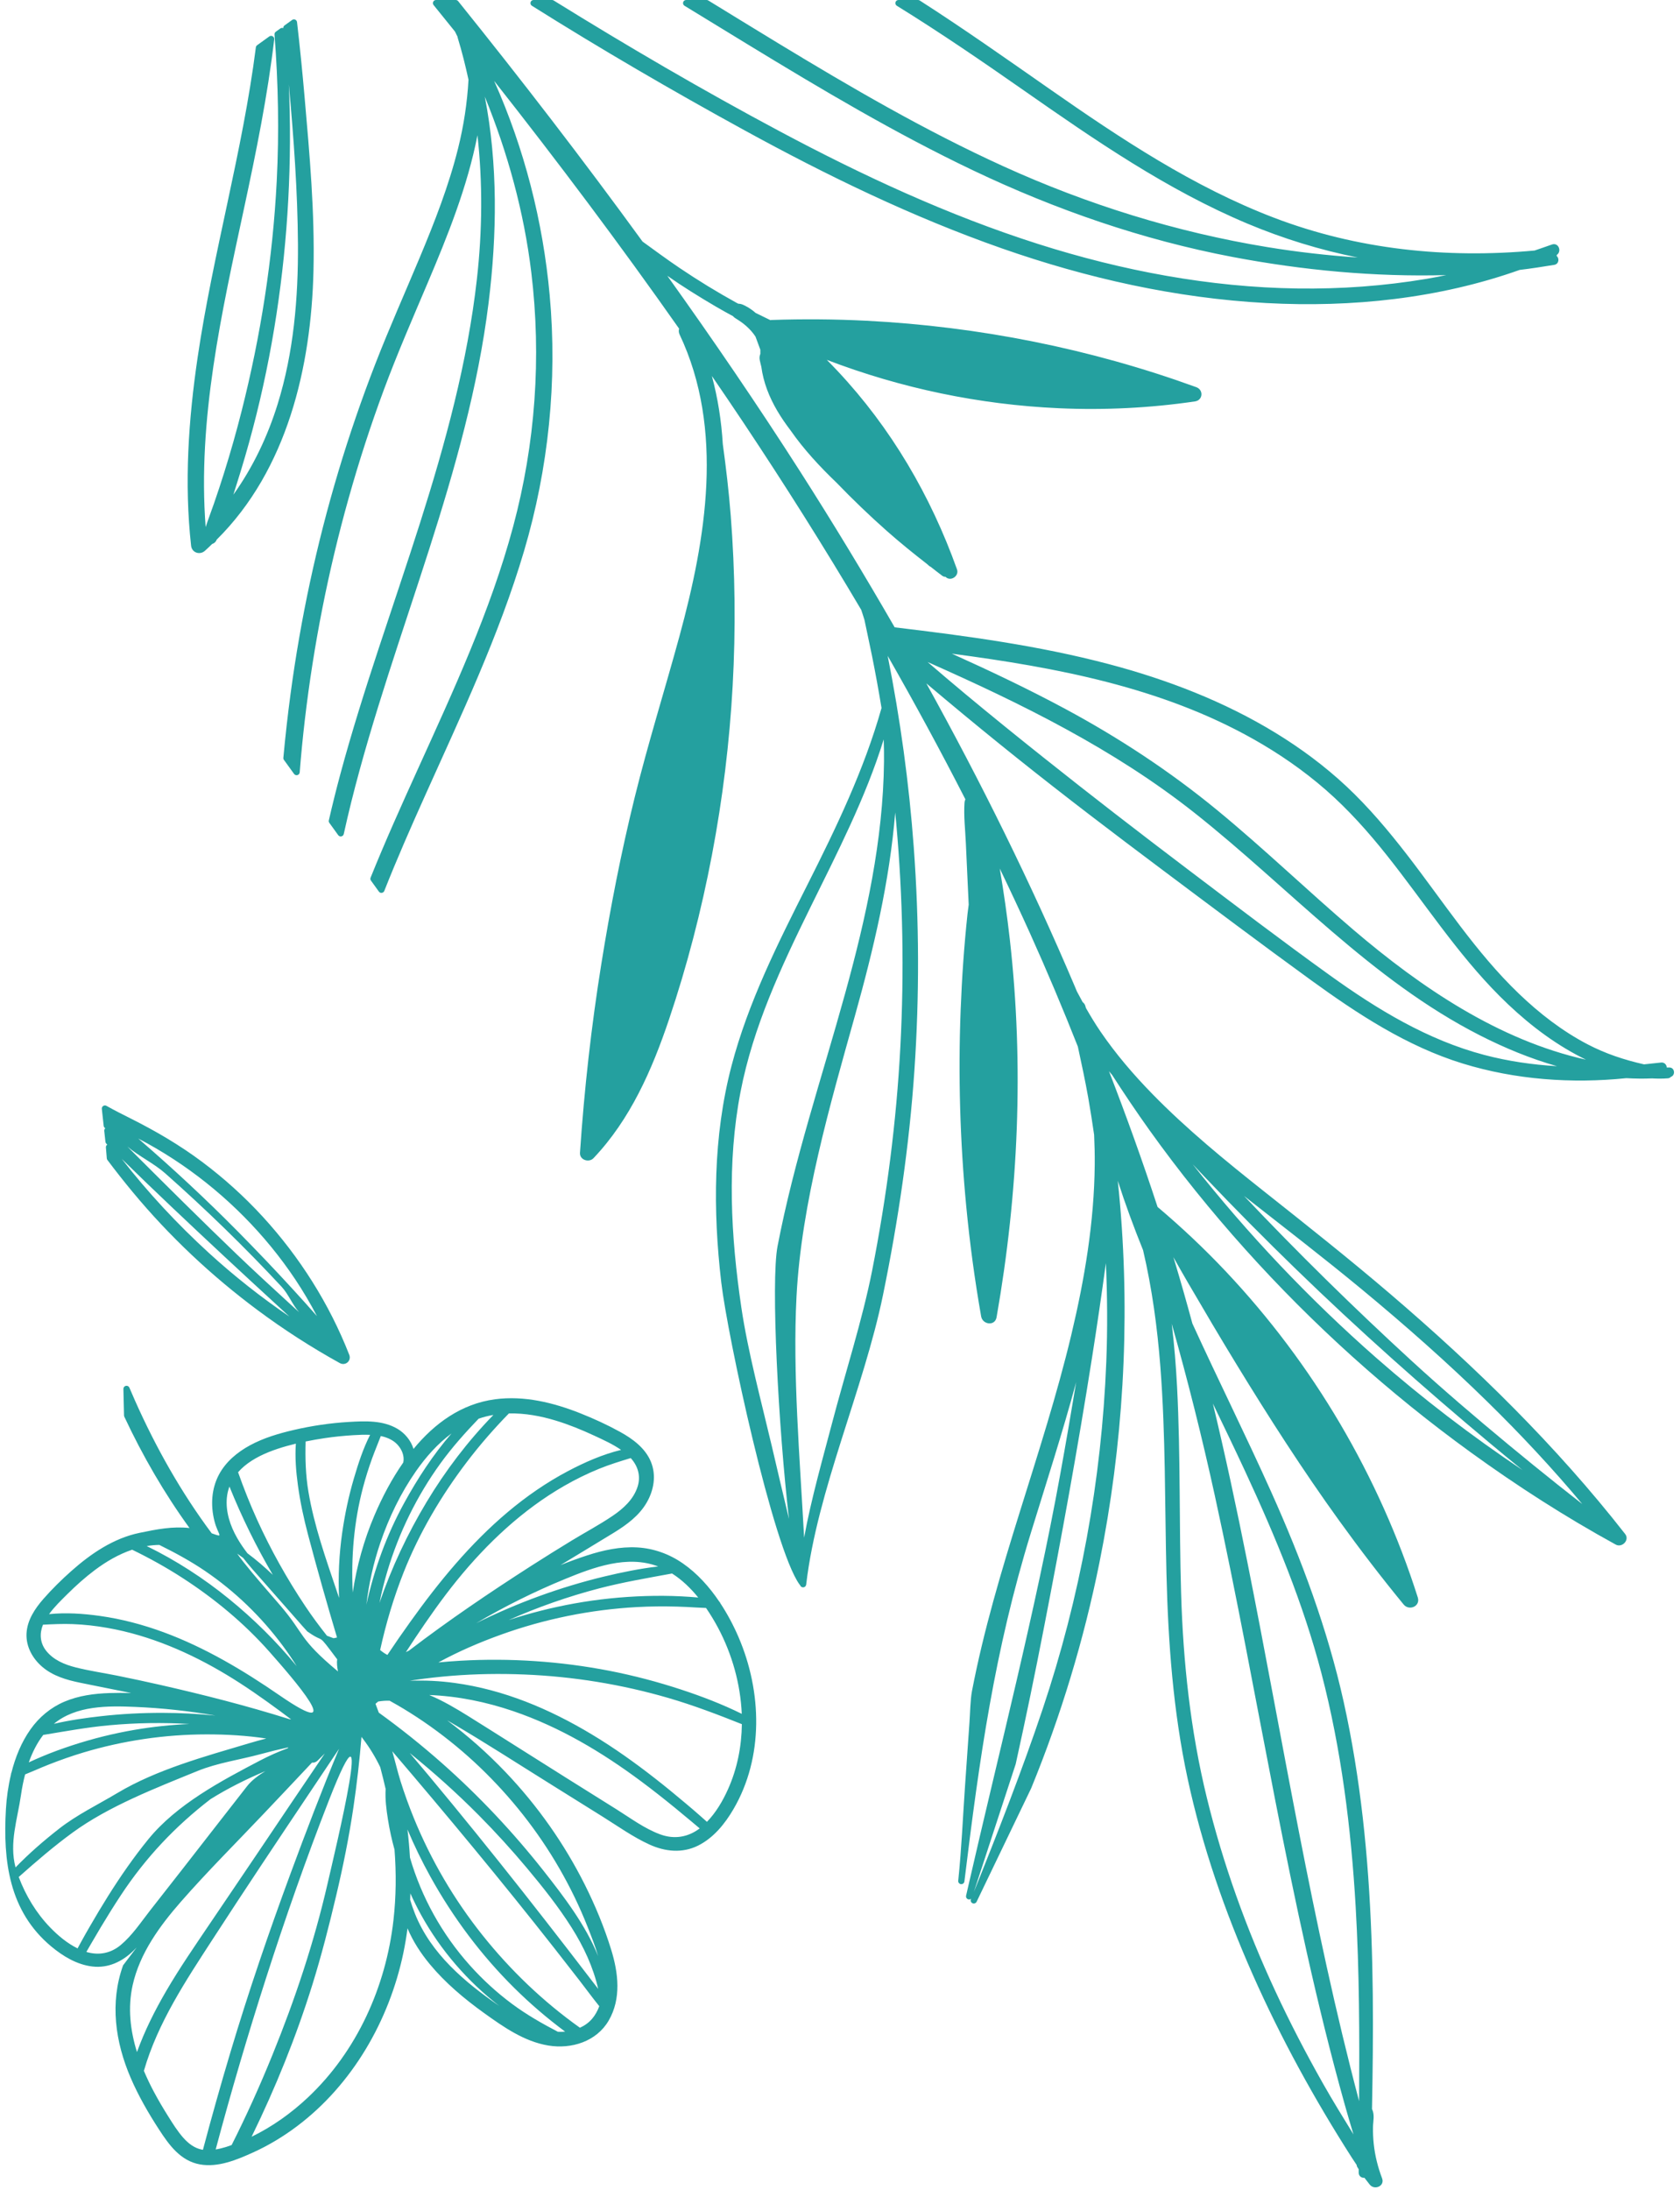
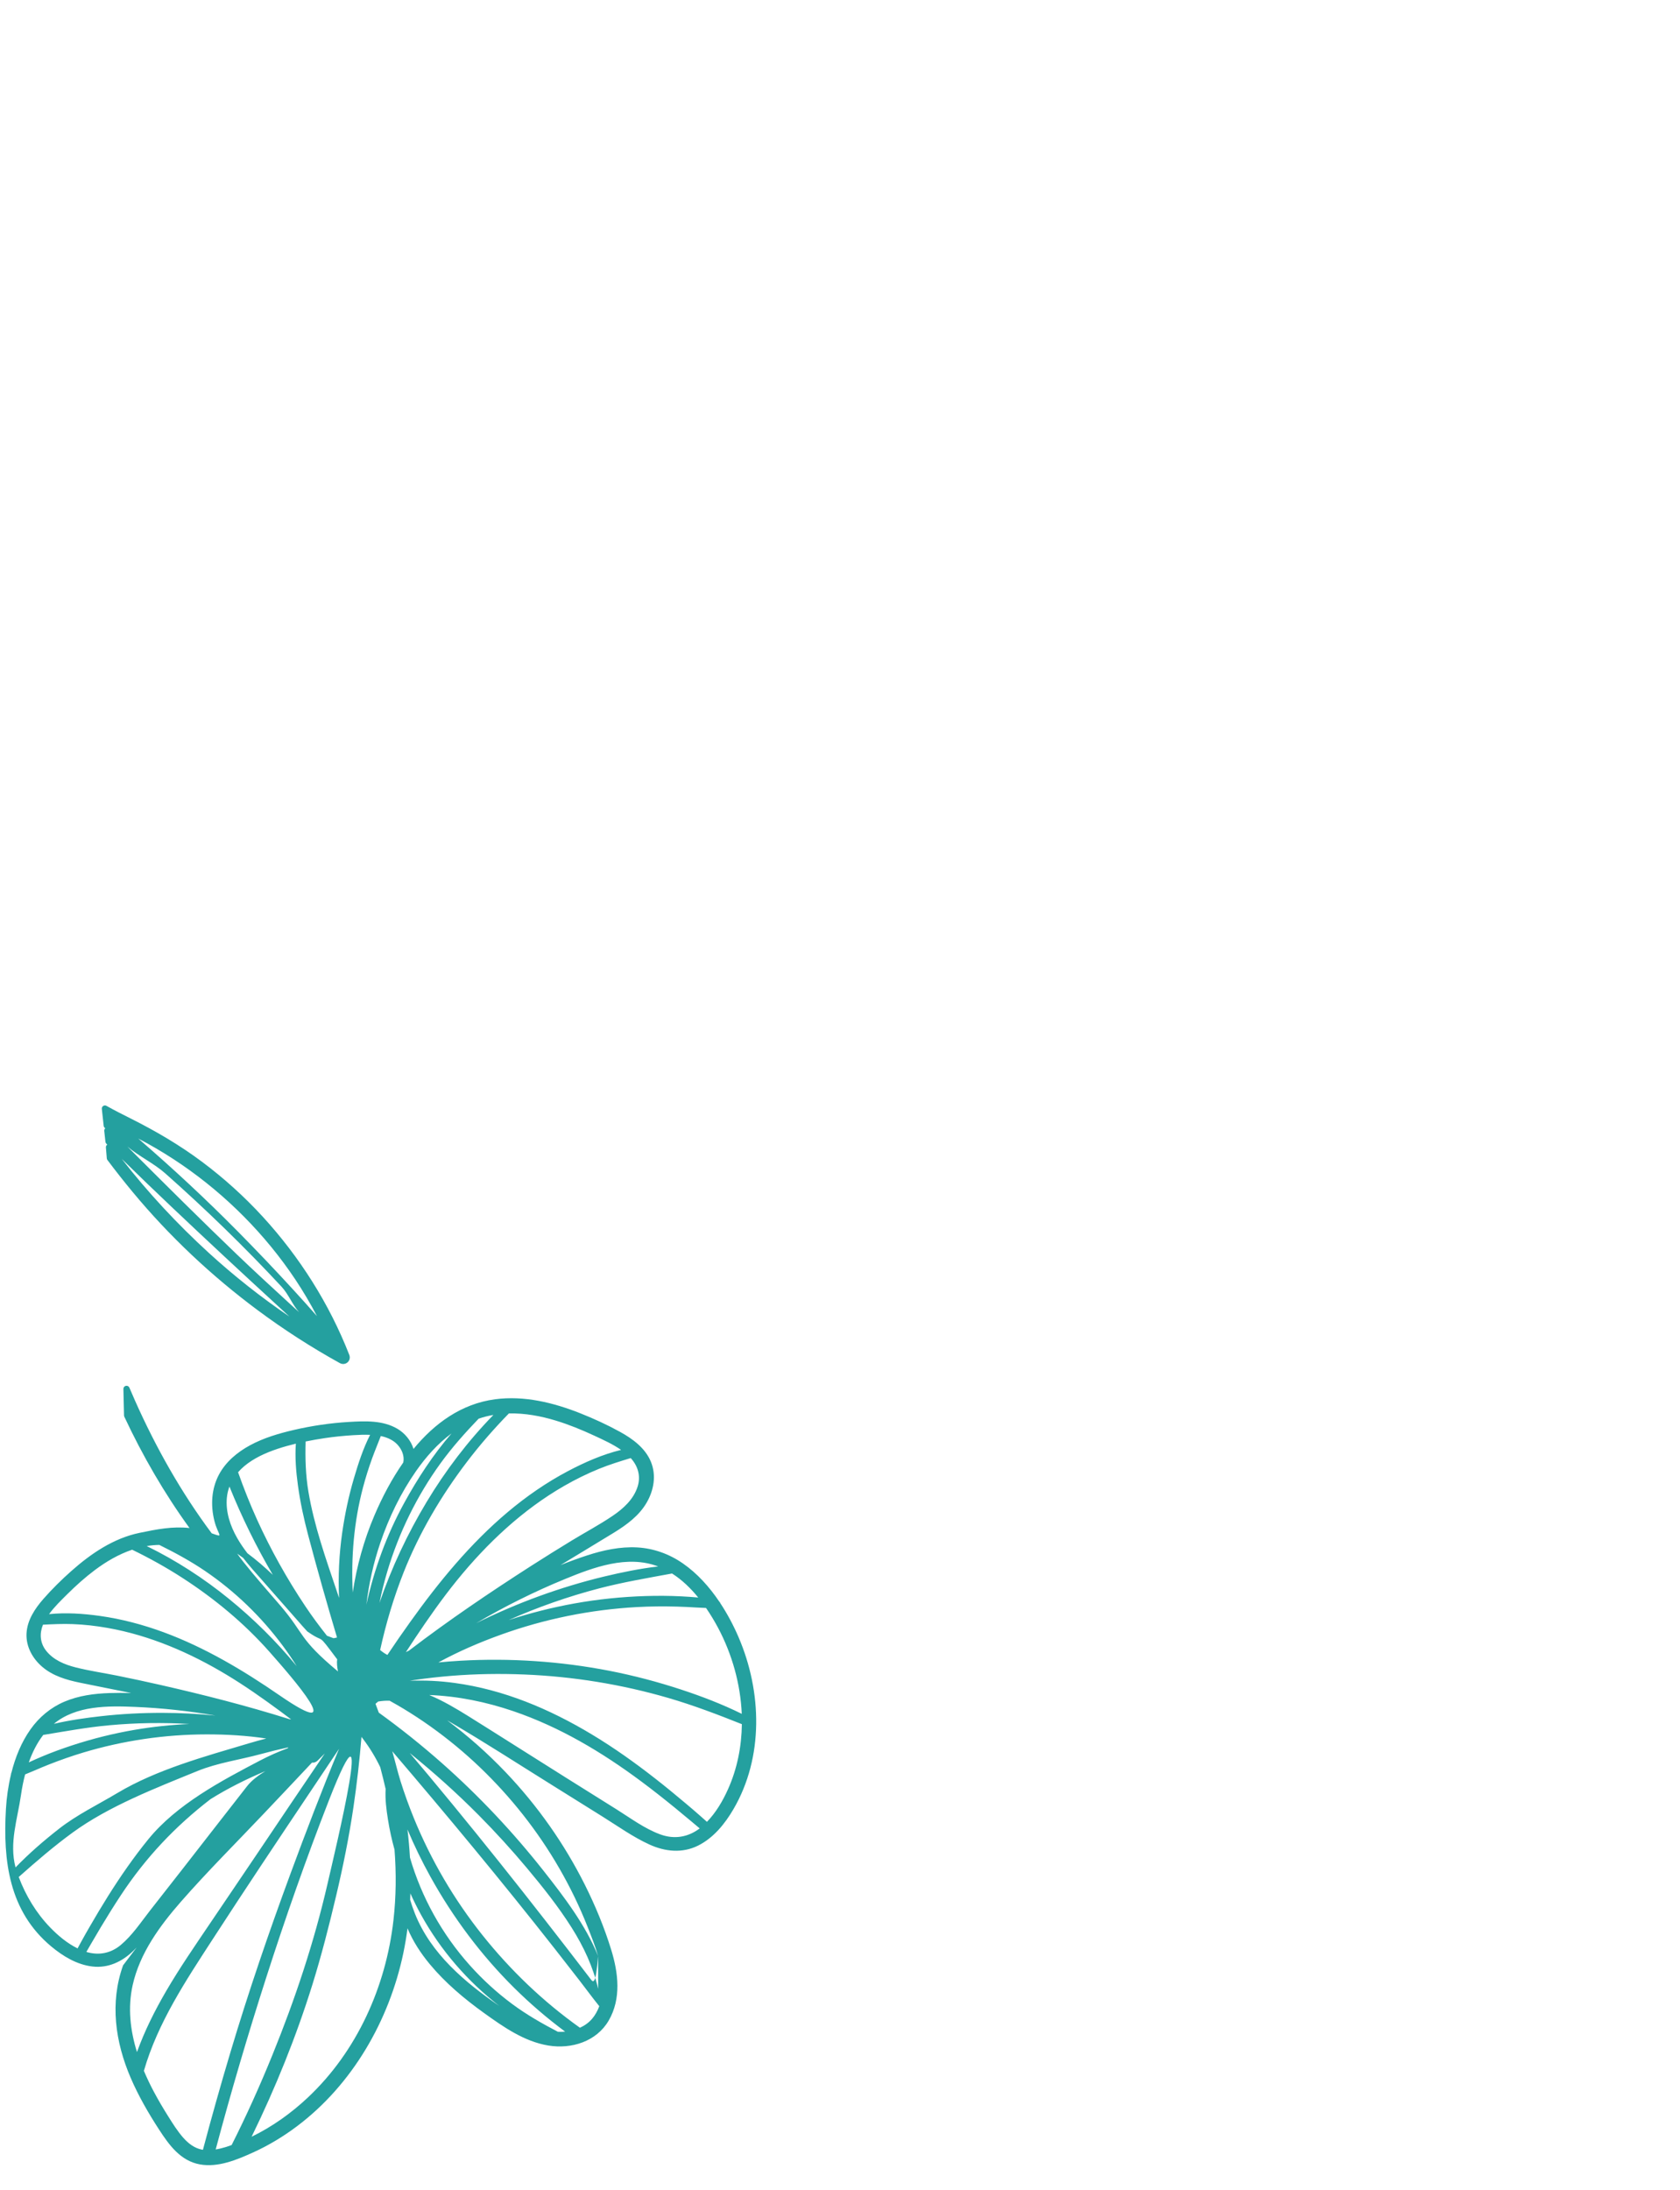
<svg xmlns="http://www.w3.org/2000/svg" width="218" height="284" viewBox="0 0 218 284" fill="none">
-   <path fill-rule="evenodd" clip-rule="evenodd" d="M124.355 243.775C124.355 243.779 124.353 243.782 124.353 243.786C124.349 243.824 124.344 243.863 124.34 243.9C124.317 244.116 124.468 244.312 124.683 244.345C124.898 244.376 125.1 244.232 125.14 244.018C125.149 243.969 125.154 243.918 125.159 243.868C125.159 243.865 125.159 243.864 125.159 243.862C127.091 228.052 129.053 214.091 133.773 198.773C135.773 192.282 137.872 185.802 139.647 179.239C138.986 183.239 138.298 187.235 137.573 191.223C134.359 208.931 129.693 226.918 125.668 244.505L125.363 245.837C125.314 246.047 125.439 246.259 125.649 246.317C125.779 246.353 125.913 246.321 126.012 246.242C126.003 246.262 125.995 246.282 125.987 246.302C125.905 246.505 125.999 246.735 126.199 246.823C126.399 246.912 126.632 246.825 126.727 246.629L133.804 231.919C137.675 222.474 140.646 212.661 142.663 202.655C145.729 187.447 146.664 171.772 145.35 156.311C145.26 155.247 145.157 154.183 145.043 153.121C146.024 156.18 147.135 159.18 148.328 162.13C149.491 167.088 150.174 172.137 150.569 177.211C151.265 186.161 151.139 195.145 151.362 204.112C151.585 213.032 152.23 221.943 154.113 230.682C155.998 239.439 158.953 247.944 162.58 256.126C166.224 264.348 170.569 272.249 175.418 279.821C175.621 280.137 175.83 280.447 176.039 280.759C176.047 280.857 176.076 280.953 176.128 281.044C176.183 281.138 176.245 281.227 176.306 281.316C176.305 281.466 176.303 281.614 176.306 281.764C176.315 282.22 176.68 282.471 177.052 282.428C177.273 282.726 177.504 283.02 177.737 283.31C178.354 284.082 179.728 283.506 179.34 282.491C178.797 281.064 178.424 279.576 178.261 278.055C178.181 277.312 178.149 276.565 178.163 275.817C178.176 275.07 178.408 274.278 178.033 273.501C178.08 271.098 178.115 268.695 178.137 266.292C178.184 261.18 178.145 256.066 177.952 250.958C177.569 240.793 176.562 230.629 174.354 220.689C172.263 211.28 168.891 202.25 164.949 193.473C161.649 186.126 158.06 178.933 154.725 171.639C153.977 168.887 153.207 166.157 152.382 163.428C152.343 163.298 152.302 163.168 152.263 163.037C152.896 164.165 153.535 165.289 154.191 166.413C156.239 169.92 158.302 173.419 160.42 176.885C164.651 183.81 169.037 190.646 173.79 197.227C176.463 200.926 179.239 204.551 182.137 208.078C182.85 208.944 184.34 208.318 183.975 207.166C181.477 199.298 178.065 191.712 173.876 184.6C169.701 177.509 164.724 170.892 159.079 164.903C156.287 161.941 153.317 159.149 150.208 156.523C148.267 150.599 146.157 144.733 143.904 138.923C144.04 139.087 144.178 139.25 144.315 139.412C145.882 141.841 147.487 144.229 149.168 146.58C153.006 151.945 157.156 157.083 161.562 161.99C170.365 171.797 180.213 180.655 190.889 188.379C196.898 192.728 203.154 196.743 209.66 200.309C210.485 200.761 211.496 199.72 210.883 198.938C201.92 187.477 191.489 177.284 180.445 167.844C175.069 163.249 169.523 158.86 163.979 154.469C158.975 150.503 154.01 146.453 149.542 141.881C147.087 139.369 144.792 136.691 142.808 133.789C142.118 132.779 141.498 131.746 140.91 130.721C140.879 130.625 140.865 130.546 140.833 130.443C140.768 130.239 140.651 130.077 140.485 129.956C140.226 129.488 139.974 129.025 139.735 128.564C139.65 128.359 139.569 128.16 139.483 127.957C133.776 114.51 127.282 101.403 120.204 88.626C121.052 89.342 121.902 90.054 122.753 90.765C125.778 93.296 128.833 95.793 131.914 98.257C138.181 103.27 144.574 108.122 150.999 112.931C157.326 117.668 163.646 122.414 170.043 127.057C176.142 131.482 182.537 135.686 189.802 137.923C196.631 140.025 203.969 140.552 211.032 139.822C212.158 139.886 213.26 139.901 214.368 139.853C215.062 139.891 215.748 139.899 216.442 139.84C216.594 139.826 216.724 139.757 216.82 139.652C217.44 139.434 217.327 138.406 216.579 138.435C216.484 138.44 216.386 138.442 216.29 138.444C216.256 138.086 215.986 137.746 215.543 137.796C214.776 137.881 214.039 137.957 213.334 138.031C210.773 137.453 208.331 136.648 205.997 135.427C202.714 133.711 199.761 131.421 197.092 128.863C191.504 123.511 187.299 116.943 182.586 110.856C180.16 107.724 177.6 104.677 174.701 101.967C171.893 99.343 168.79 97.042 165.512 95.04C158.823 90.955 151.428 88.119 143.867 86.123C134.769 83.72 125.422 82.47 116.095 81.355C112.141 74.502 108.042 67.732 103.778 61.069C98.28 52.48 92.526 44.058 86.592 35.766C88.647 37.204 90.785 38.526 92.948 39.793C93.667 40.213 94.397 40.612 95.127 41.01C95.151 41.04 95.177 41.068 95.209 41.1C95.365 41.248 95.533 41.33 95.707 41.446C95.957 41.609 96.205 41.776 96.441 41.958C96.945 42.348 97.405 42.799 97.791 43.307C97.891 43.437 97.967 43.558 98.035 43.655C98.245 44.23 98.449 44.785 98.663 45.355C98.658 45.533 98.66 45.713 98.664 45.891C98.555 46.149 98.535 46.424 98.587 46.703C98.644 47.001 98.724 47.283 98.79 47.56C98.926 48.568 99.177 49.553 99.531 50.505C100.245 52.44 101.341 54.186 102.582 55.813C104.309 58.292 106.381 60.517 108.552 62.599C110.653 64.776 112.832 66.872 115.098 68.875C116.779 70.36 118.52 71.769 120.284 73.137C120.376 73.217 120.461 73.296 120.553 73.376C120.615 73.43 120.685 73.473 120.761 73.505C121.266 73.894 121.76 74.296 122.274 74.674C122.401 74.767 122.544 74.807 122.689 74.803C123.333 75.478 124.494 74.707 124.183 73.841C120.773 64.302 115.637 55.509 108.686 48.113C108.226 47.625 107.76 47.143 107.288 46.668C116.916 50.356 127.106 52.479 137.408 52.943C143.302 53.207 149.223 52.914 155.062 52.058C156.097 51.905 156.199 50.563 155.234 50.212C141.494 45.215 127.007 42.34 112.409 41.595C108.315 41.388 104.211 41.359 100.113 41.497C100.059 41.5 100.009 41.505 99.961 41.516C99.297 41.196 98.653 40.882 98.032 40.571C97.949 40.501 97.895 40.439 97.813 40.379C97.475 40.117 97.124 39.874 96.741 39.681C96.527 39.574 96.33 39.467 96.093 39.418C95.997 39.398 95.898 39.389 95.8 39.388C95.719 39.346 95.637 39.304 95.557 39.26C93.029 37.866 90.564 36.357 88.172 34.742C86.519 33.626 84.942 32.458 83.376 31.326C75.663 20.724 67.674 10.363 59.451 0.151C59.372 0.053 59.263 0 59.136 0H56.581C56.421 0 56.284 0.086 56.215 0.231C56.146 0.375 56.165 0.536 56.266 0.66C57.203 1.817 58.128 2.961 59.039 4.092C59.159 4.32 59.259 4.541 59.372 4.768C59.373 4.808 59.38 4.85 59.394 4.904C59.952 6.719 60.401 8.537 60.793 10.34C60.625 13.348 60.173 16.299 59.446 19.224C58.229 24.112 56.384 28.814 54.442 33.452C52.522 38.042 50.492 42.584 48.691 47.222C46.912 51.804 45.313 56.455 43.903 61.163C41.08 70.587 39.011 80.235 37.703 89.985C37.334 92.74 37.023 95.504 36.769 98.273C36.759 98.374 36.784 98.464 36.844 98.547L38.159 100.367C38.261 100.507 38.43 100.566 38.596 100.519C38.764 100.472 38.877 100.333 38.891 100.16C39.067 97.902 39.287 95.645 39.552 93.394C40.692 83.665 42.593 74.026 45.244 64.596C46.582 59.834 48.108 55.123 49.832 50.488C51.555 45.855 53.529 41.323 55.459 36.775C58.09 30.58 60.667 24.178 61.956 17.534C62.646 23.718 62.58 29.988 61.886 36.166C60.675 46.958 57.791 57.488 54.507 67.812C51.054 78.667 47.135 89.38 44.166 100.386C43.629 102.376 43.131 104.376 42.671 106.387C42.644 106.504 42.665 106.616 42.737 106.713L43.885 108.305C43.98 108.439 44.135 108.498 44.295 108.466C44.455 108.432 44.573 108.316 44.608 108.157C44.916 106.766 45.239 105.377 45.584 103.996C48.355 92.903 52.201 82.125 55.685 71.246C59.029 60.8 62.044 50.202 63.397 39.291C64.499 30.389 64.615 21.315 62.909 12.534C65.888 19.838 67.989 27.47 68.94 35.317C70.278 46.35 69.469 57.546 66.589 68.279C63.645 79.251 58.823 89.59 54.147 99.903C52.058 104.508 49.981 109.123 48.09 113.815C48.036 113.947 48.054 114.086 48.138 114.202L49.163 115.624C49.251 115.748 49.39 115.809 49.541 115.79C49.692 115.771 49.812 115.678 49.867 115.536C51.514 111.373 53.317 107.274 55.152 103.191C59.825 92.782 64.754 82.43 68.002 71.46C71.177 60.739 72.343 49.431 71.329 38.291C70.458 28.71 68.04 19.274 64.12 10.49C72.397 20.99 80.433 31.682 88.122 42.622C88.051 42.87 88.07 43.133 88.186 43.379C94.015 55.683 91.611 69.886 88.172 82.492C86.268 89.466 84.099 96.365 82.365 103.383C80.6 110.526 79.192 117.752 78.028 125.014C76.726 133.129 75.811 141.304 75.259 149.503C75.197 150.427 76.42 150.823 77.014 150.197C81.793 145.172 84.605 138.74 86.796 132.255C89.158 125.264 91.008 118.099 92.39 110.849C95.147 96.381 95.973 81.547 94.821 66.864C94.576 63.754 94.215 60.663 93.791 57.588C93.61 54.597 93.151 51.637 92.373 48.759C93.774 50.799 95.163 52.846 96.535 54.905C101.829 62.848 106.914 70.907 111.755 79.088C111.91 79.532 112.03 79.954 112.17 80.377C112.276 80.908 112.383 81.409 112.516 82.012C112.732 83.034 112.949 84.039 113.155 85.064C113.607 87.307 114.015 89.559 114.389 91.816C112.133 99.812 108.517 107.315 104.788 114.709C100.96 122.3 97.09 129.961 94.924 138.225C92.528 147.367 92.504 156.983 93.594 166.32C94.406 173.273 100.31 200.723 103.743 205.48C103.764 205.512 103.791 205.539 103.819 205.562C103.821 205.566 103.822 205.57 103.823 205.576C103.883 205.759 104.057 205.872 104.248 205.855C104.44 205.836 104.588 205.69 104.611 205.499C106.052 193.204 112.057 180.221 114.586 167.91C116.554 158.322 117.985 148.624 118.652 138.855C119.312 129.203 119.282 119.504 118.57 109.855C117.956 101.528 116.816 93.241 115.186 85.051C118.688 91.176 122.056 97.379 125.271 103.661C125.206 103.798 125.168 103.943 125.157 104.1C125.038 105.844 125.252 107.587 125.33 109.328C125.406 111.009 125.487 112.69 125.562 114.371C125.608 115.372 125.657 116.357 125.701 117.326C125.651 117.732 125.589 118.119 125.546 118.526C125.101 122.669 124.816 126.829 124.655 130.992C124.329 139.472 124.572 147.974 125.38 156.421C125.839 161.212 126.481 165.985 127.316 170.724C127.504 171.789 129.109 172.016 129.317 170.828C132.158 154.686 132.881 138.147 131.038 121.846C130.69 118.765 130.249 115.694 129.731 112.637C131.073 115.423 132.386 118.225 133.66 121.045C135.853 125.901 137.915 130.799 139.863 135.724C140.345 137.947 140.82 140.155 141.218 142.395C141.501 143.994 141.744 145.589 141.976 147.174C142.035 148.465 142.066 149.747 142.054 151.039C141.983 158.493 140.743 165.868 139.016 173.102C135.3 188.671 129.148 203.572 126.123 219.319C125.909 220.442 125.882 222.24 125.797 223.411C125.6 226.154 125.412 228.898 125.222 231.642C124.946 235.638 124.766 239.8 124.355 243.775ZM126.372 245.351L131.799 228.771C133.088 222.948 134.295 217.107 135.432 211.251C137.71 199.544 139.856 187.81 141.71 176.028C142.351 171.96 142.946 167.887 143.503 163.807C143.693 168.076 143.723 172.351 143.554 176.62C142.95 191.929 140.159 207.154 135.285 221.679C132.69 229.415 129.454 237.707 126.372 245.351ZM102.381 196.987C101.621 193.847 100.894 190.696 100.161 187.581C98.817 181.867 97.047 175.314 96.196 169.548C94.83 160.308 94.313 150.818 96.094 141.595C97.72 133.17 101.38 125.353 105.143 117.703C108.645 110.585 112.322 103.485 114.671 95.884C114.705 96.85 114.721 97.815 114.71 98.781C114.598 108.978 112.385 118.986 109.684 128.773C106.669 139.697 103.038 150.47 100.896 161.618C100.009 166.233 101.012 185.218 102.381 196.987ZM187.667 35.677C186.815 35.856 185.959 36.019 185.1 36.164C179.582 37.092 173.973 37.491 168.378 37.413C156.935 37.254 145.585 35.103 134.697 31.636C123.035 27.922 111.895 22.747 101.112 16.994C91.166 11.689 81.426 5.997 71.845 0.061C71.777 0.019 71.71 0 71.632 0H69.236C69.052 0 68.897 0.118 68.847 0.293C68.796 0.468 68.864 0.65 69.02 0.748C78.022 6.4 87.214 11.751 96.537 16.859C107.307 22.761 118.398 28.146 130.003 32.211C141.066 36.085 152.599 38.672 164.323 39.302C175.432 39.898 186.721 38.722 197.199 35.003C198.706 34.827 200.182 34.59 201.678 34.349C202.294 34.251 202.374 33.501 201.996 33.202C202.007 33.155 202.013 33.107 202.015 33.058C202.694 32.591 202.238 31.4 201.366 31.715C200.603 31.992 199.854 32.238 199.131 32.49C187.662 33.546 176.125 32.361 165.325 28.239C154.828 24.23 145.401 17.96 136.234 11.565C130.647 7.669 125.081 3.738 119.344 0.063C119.275 0.02 119.207 0 119.126 0H116.588C116.404 0 116.249 0.118 116.198 0.294C116.148 0.471 116.22 0.653 116.376 0.749C121.997 4.218 127.448 7.952 132.862 11.732C142.092 18.176 151.447 24.624 161.873 29.003C166.478 30.936 171.285 32.419 176.187 33.398C172.255 33.124 168.334 32.682 164.442 32.044C152.608 30.104 141.103 26.523 130.192 21.561C120.072 16.957 110.448 11.353 100.954 5.592C97.93 3.757 94.92 1.905 91.905 0.059C91.838 0.019 91.772 0 91.693 0H89.037C88.853 0 88.697 0.119 88.647 0.296C88.597 0.472 88.669 0.654 88.826 0.75C91.58 2.43 94.33 4.115 97.083 5.793C106.601 11.593 116.201 17.302 126.273 22.098C137.002 27.205 148.278 31.113 159.964 33.328C169.054 35.051 178.396 35.931 187.667 35.677ZM36.755 3.648C36.625 3.595 36.487 3.613 36.372 3.697L35.789 4.116C35.67 4.2 35.611 4.331 35.621 4.475C36.111 10.793 36.233 17.144 35.909 23.474C35.396 33.536 33.831 43.527 31.357 53.291C30.676 55.98 29.919 58.648 29.088 61.294C28.666 62.638 28.224 63.975 27.763 65.306C27.411 66.325 27.018 67.33 26.687 68.357C25.614 54.378 28.765 40.529 31.682 26.947C33.236 19.715 34.718 12.452 35.583 5.101C35.601 4.938 35.527 4.788 35.386 4.704C35.244 4.622 35.077 4.63 34.944 4.726L33.367 5.864C33.273 5.931 33.216 6.025 33.201 6.14C31.476 19.68 27.639 32.84 25.647 46.336C24.456 54.412 23.895 62.638 24.797 70.773C24.896 71.668 25.913 72.021 26.578 71.441C26.909 71.154 27.218 70.845 27.535 70.541C27.764 70.475 27.953 70.323 28.067 70.1C28.085 70.064 28.101 70.026 28.116 69.988C37.272 60.923 40.384 47.582 40.678 35.087C40.855 27.567 40.178 20.062 39.523 12.579C39.24 9.339 38.919 6.102 38.544 2.871C38.526 2.725 38.44 2.608 38.305 2.549C38.17 2.488 38.025 2.504 37.906 2.59L36.923 3.297C36.807 3.38 36.747 3.508 36.755 3.648ZM30.282 64.152C30.413 63.735 30.542 63.319 30.676 62.902C31.445 60.493 32.154 58.063 32.799 55.617C34.09 50.721 35.111 45.755 35.877 40.749C37.382 30.902 37.916 20.905 37.481 10.952C38.105 17.838 38.619 24.743 38.663 31.66C38.706 38.641 38.11 45.698 36.032 52.394C34.735 56.574 32.831 60.59 30.282 64.152ZM104.344 199.418C103.792 189.103 102.839 178.085 103.359 168.101C103.987 156.043 107.709 143.268 110.948 131.695C113.363 123.066 115.434 114.302 116.165 105.364C116.213 105.843 116.257 106.323 116.3 106.802C117.161 116.4 117.341 126.059 116.836 135.68C116.325 145.459 115.06 155.188 113.166 164.794C111.897 171.222 109.603 178.308 107.926 184.722C106.853 188.823 105.228 194.495 104.344 199.418ZM202.034 138.269C198.849 138.078 195.689 137.623 192.588 136.806C185.247 134.87 178.726 130.907 172.613 126.516C166.367 122.03 160.246 117.371 154.113 112.73C147.827 107.973 141.583 103.16 135.418 98.247C131.993 95.521 128.588 92.771 125.224 89.97C123.591 88.613 121.978 87.234 120.367 85.853C132.537 91.246 144.55 97.144 155.039 105.446C167.301 115.152 177.936 127.096 192.044 134.276C195.233 135.9 198.582 137.283 202.034 138.269ZM205.801 137.424C194.466 134.899 184.374 128.044 175.647 120.605C169.655 115.499 163.984 110.025 157.898 105.028C151.802 100.021 145.2 95.685 138.255 91.948C133.441 89.358 128.499 87.016 123.515 84.771C137.026 86.562 150.639 89.092 162.646 95.855C165.981 97.734 169.149 99.918 172.035 102.435C174.96 104.987 177.551 107.893 179.965 110.928C184.816 117.027 189.06 123.637 194.59 129.172C197.54 132.125 200.84 134.782 204.523 136.769C204.944 136.996 205.371 137.215 205.801 137.424ZM197.563 190.646C190.932 186.207 184.582 181.354 178.582 176.09C169.899 168.468 161.922 160.05 154.763 150.984C155.284 151.536 155.806 152.087 156.329 152.638C160.2 156.709 164.156 160.702 168.19 164.613C176.26 172.439 184.663 179.918 193.289 187.123C194.706 188.307 196.13 189.482 197.563 190.646ZM205.318 195.051C204.253 194.213 203.186 193.382 202.125 192.536C199.98 190.828 197.851 189.1 195.738 187.35C191.451 183.799 187.214 180.187 183.113 176.425C175.641 169.571 168.402 162.464 161.432 155.099C166.547 159.118 171.711 163.075 176.723 167.221C182.323 171.854 187.778 176.666 192.973 181.751C197.298 185.983 201.439 190.407 205.318 195.051ZM175.63 276.801C174.288 274.618 172.936 272.439 171.675 270.206C169.454 266.279 167.371 262.272 165.47 258.18C161.733 250.136 158.713 241.764 156.603 233.147C154.477 224.461 153.528 215.56 153.263 206.635C152.997 197.723 153.199 188.802 152.741 179.896C152.599 177.151 152.375 174.408 152.05 171.677C154.129 179.026 155.988 186.429 157.623 193.891C163.379 220.171 167.203 246.884 174.465 272.823C174.838 274.159 175.231 275.488 175.63 276.801ZM176.36 272.484C170.243 249.42 166.505 225.817 161.832 202.438C160.467 195.605 159.013 188.791 157.384 182.016C158.793 184.936 160.2 187.856 161.567 190.795C165.51 199.283 169.117 207.962 171.482 217.036C174.052 226.901 175.317 237.066 175.911 247.229C176.403 255.667 176.413 264.092 176.36 272.484Z" fill="#24A09F" />
-   <path fill-rule="evenodd" clip-rule="evenodd" d="M17.728 252.561L15.97 254.877C14.236 259.722 14.954 264.799 16.947 269.443C17.959 271.799 19.247 274.027 20.642 276.175C21.948 278.183 23.424 280.24 25.948 280.692C28.285 281.111 30.698 280.109 32.787 279.166C34.823 278.248 36.747 277.089 38.532 275.748C45.731 270.338 50.507 262.028 52.339 253.277C52.56 252.218 52.738 251.149 52.879 250.076C53.585 251.763 54.607 253.323 55.771 254.725C57.795 257.16 60.249 259.219 62.813 261.06C65.337 262.871 68.023 264.758 71.154 265.274C74.151 265.766 77.403 264.762 78.988 262.032C80.636 259.194 80.238 255.858 79.312 252.859C78.415 249.95 77.245 247.126 75.882 244.406C73.208 239.074 69.728 234.146 65.612 229.829C63.276 227.379 60.733 225.125 58.02 223.1C58.218 223.213 58.417 223.327 58.613 223.442C62.988 226.003 67.242 228.763 71.545 231.441C73.763 232.821 75.977 234.208 78.194 235.591C80.195 236.84 82.125 238.229 84.28 239.211C86.309 240.136 88.538 240.366 90.583 239.348C92.588 238.349 94.063 236.525 95.173 234.624C99.118 227.878 98.868 219.4 95.854 212.358C95.193 210.813 94.398 209.317 93.473 207.913C93.445 207.826 93.391 207.747 93.32 207.685C92.048 205.801 90.502 204.067 88.628 202.764C86.869 201.539 84.829 200.795 82.683 200.678C80.467 200.558 78.28 201.032 76.185 201.714C75.022 202.092 73.871 202.514 72.735 202.969C75.037 201.562 77.356 200.183 79.654 198.77C81.316 197.748 82.947 196.559 83.933 194.832C84.852 193.225 85.182 191.312 84.459 189.562C83.725 187.785 82.093 186.593 80.462 185.693C78.805 184.78 77.077 183.988 75.319 183.289C71.822 181.901 68.016 180.962 64.236 181.466C59.864 182.049 56.384 184.594 53.658 187.906C53.332 186.818 52.529 185.855 51.566 185.29C49.663 184.175 47.375 184.278 45.255 184.406C42.853 184.55 40.463 184.9 38.119 185.446C36.166 185.901 34.216 186.473 32.445 187.432C30.792 188.328 29.29 189.572 28.401 191.255C27.431 193.092 27.319 195.229 27.817 197.221C28.299 199.151 29.174 199.456 27.469 198.847C23.502 193.534 20.231 187.724 17.534 181.674C17.28 181.105 17.033 180.534 16.79 179.959C16.715 179.779 16.524 179.68 16.333 179.722C16.141 179.762 16.009 179.931 16.013 180.127L16.094 183.564C16.096 183.623 16.108 183.673 16.132 183.726C18.502 188.784 21.311 193.64 24.59 198.163C22.368 197.919 20.336 198.328 18.104 198.789C14.733 199.487 11.804 201.479 9.266 203.73C7.993 204.859 6.773 206.057 5.649 207.337C4.537 208.603 3.52 210.119 3.441 211.856C3.364 213.561 4.237 215.104 5.509 216.186C6.877 217.349 8.625 217.858 10.35 218.216C12.572 218.676 14.8 219.106 17.024 219.559C16.079 219.535 15.135 219.536 14.191 219.566C12.204 219.631 10.207 219.898 8.364 220.679C6.576 221.436 5.073 222.693 3.955 224.275C2.767 225.952 1.988 227.893 1.487 229.877C1.444 229.954 1.422 230.041 1.424 230.128C1.07 231.598 0.856 233.107 0.768 234.616C0.38 241.344 1.166 247.855 6.65 252.426C8.176 253.699 9.987 254.794 11.995 255.027C14.049 255.266 15.874 254.387 17.318 252.975C17.457 252.839 17.593 252.701 17.728 252.561ZM32.109 201.438C31.62 200.8 31.163 200.139 30.766 199.44C29.874 197.877 29.273 196.077 29.436 194.26C29.482 193.75 29.595 193.256 29.773 192.784C31.36 196.721 33.234 200.544 35.398 204.232C34.352 203.235 33.255 202.288 32.109 201.438ZM43.76 215.199C43.677 215.639 43.755 216.215 43.855 216.76C38.686 212.452 39.6 211.982 36.375 208.217C34.773 206.346 33.126 204.51 31.597 202.577C31.315 202.221 31.041 201.859 30.778 201.487C31.04 201.664 31.298 201.848 31.551 202.035C32.35 203.069 33.225 204.037 34.089 205.017C35.624 206.755 37.154 208.498 38.686 210.239C39.055 210.66 39.422 211.085 39.888 211.587C39.927 211.612 39.967 211.633 40.005 211.66C42.316 213.276 40.955 211.456 43.76 215.199ZM39.63 208.32C37.243 204.753 35.135 200.992 33.36 197.082C32.447 195.07 31.63 193.015 30.894 190.93C31.141 190.643 31.413 190.376 31.704 190.132C32.948 189.094 34.474 188.41 35.999 187.899C36.786 187.637 37.585 187.415 38.39 187.22C38.267 189.015 38.413 190.831 38.656 192.609C38.955 194.798 39.424 196.961 39.99 199.098C41.172 203.559 42.424 207.978 43.731 212.355C43.583 212.398 43.431 212.429 43.278 212.451C42.992 212.348 42.708 212.243 42.425 212.132C41.42 210.859 40.549 209.693 39.63 208.32ZM13.922 148.442C13.8 148.522 13.731 148.661 13.743 148.812L13.857 150.22C13.864 150.3 13.888 150.367 13.937 150.431C14.995 151.842 16.088 153.226 17.214 154.585C21.975 160.322 27.455 165.466 33.438 169.914C36.83 172.435 40.392 174.727 44.093 176.773C44.817 177.173 45.627 176.484 45.322 175.705C42.744 169.101 38.876 162.996 34.084 157.777C31.688 155.167 29.045 152.782 26.207 150.661C23.305 148.492 20.181 146.667 16.944 145.046C15.892 144.519 14.84 143.991 13.815 143.412C13.679 143.336 13.523 143.341 13.393 143.427C13.264 143.512 13.196 143.654 13.214 143.809L13.454 146C13.466 146.109 13.514 146.2 13.601 146.27C13.621 146.286 13.643 146.304 13.665 146.321C13.565 146.406 13.513 146.534 13.528 146.672L13.682 148.078C13.693 148.173 13.731 148.253 13.801 148.322C13.841 148.362 13.882 148.401 13.922 148.442ZM37.551 170.738C33.867 168.233 30.36 165.466 27.072 162.458C22.987 158.72 19.193 154.656 15.795 150.284C17.921 152.375 20.073 154.44 22.238 156.492C26.775 160.792 31.353 165.047 35.96 169.273C36.492 169.76 37.022 170.25 37.551 170.738ZM16.531 148.693C18.057 149.976 19.977 150.869 21.469 152.191C26.718 156.84 31.755 161.73 36.532 166.863C37.431 167.829 37.931 169.19 38.812 170.171C38.393 169.792 37.973 169.412 37.555 169.027C35.257 166.918 32.957 164.811 30.707 162.652C26.206 158.334 21.782 153.936 17.367 149.532C17.087 149.253 16.809 148.974 16.531 148.693ZM48.027 186.078C47.116 187.86 46.492 189.796 45.927 191.709C45.241 194.031 44.743 196.404 44.4 198.801C44.001 201.59 43.869 204.415 43.999 207.228C43.903 206.942 43.807 206.655 43.71 206.369C42.277 202.13 40.769 197.887 40.021 193.459C39.657 191.302 39.596 189.123 39.658 186.941C40.483 186.773 41.313 186.625 42.145 186.503C43.374 186.321 44.611 186.198 45.852 186.121C46.574 186.076 47.303 186.045 48.027 186.078ZM52.331 189.661C50.836 191.804 49.598 194.149 48.575 196.551C47.218 199.739 46.289 203.098 45.773 206.521C45.544 201.945 45.928 197.354 47.1 192.917C47.438 191.64 47.833 190.379 48.283 189.137C48.638 188.161 49.04 187.203 49.414 186.233C50.219 186.401 51.011 186.737 51.577 187.35C52.147 187.968 52.505 188.816 52.331 189.661ZM58.592 185.895C56.2 188.649 54.183 191.749 52.438 194.931C50.187 199.031 48.545 203.514 47.544 208.094C47.865 205.38 48.462 202.7 49.341 200.109C50.461 196.814 51.992 193.633 53.988 190.777C55.264 188.95 56.789 187.227 58.592 185.895ZM62.105 183.986C62.73 183.765 63.372 183.606 64.024 183.498C60.703 186.906 57.804 190.716 55.354 194.792C52.87 198.924 50.802 203.317 49.239 207.88C49.515 206.505 49.854 205.144 50.255 203.801C51.754 198.782 54.093 194.008 57.166 189.766C58.656 187.71 60.349 185.817 62.105 183.986ZM80.594 188.03C78.192 188.615 75.876 189.633 73.701 190.781C70.907 192.255 68.294 194.067 65.878 196.099C61.014 200.19 56.93 205.168 53.246 210.32C52.231 211.74 51.233 213.17 50.267 214.621C49.932 214.445 49.618 214.23 49.328 213.986C50.079 210.546 51.087 207.165 52.385 203.89C54.411 198.776 57.251 193.971 60.58 189.599C62.263 187.386 64.094 185.288 66.036 183.3C68.093 183.254 70.17 183.634 72.133 184.234C73.828 184.75 75.474 185.423 77.081 186.168C78.264 186.717 79.509 187.277 80.594 188.03ZM52.671 214.257C53.057 213.661 53.444 213.067 53.838 212.478C55.561 209.902 57.339 207.359 59.292 204.952C63.197 200.141 67.815 195.797 73.209 192.699C74.671 191.86 76.186 191.111 77.749 190.477C79.084 189.935 80.464 189.509 81.844 189.09C82.78 190.114 83.172 191.424 82.738 192.791C82.21 194.449 80.887 195.646 79.487 196.591C77.791 197.738 75.977 198.7 74.229 199.763C72.455 200.841 70.694 201.941 68.945 203.06C63.511 206.544 58.175 210.157 53.076 214.055C52.939 214.122 52.806 214.19 52.671 214.257ZM61.785 210.504C65.486 208.326 69.341 206.406 73.313 204.778C77.024 203.255 81.394 201.627 85.371 203.135C85.382 203.139 85.394 203.143 85.405 203.147C83.041 203.42 80.701 203.903 78.388 204.455C75.535 205.14 72.722 205.995 69.964 206.997C67.174 208.011 64.446 209.187 61.785 210.504ZM90.605 207.176C89.879 207.108 89.152 207.061 88.423 207.023C86.877 206.945 85.326 206.937 83.778 206.984C80.684 207.078 77.596 207.396 74.55 207.943C71.653 208.463 68.792 209.186 65.994 210.103C69.789 208.421 73.719 207.042 77.735 205.994C80.854 205.18 84.037 204.646 87.205 204.059C88.507 204.884 89.632 205.978 90.605 207.176ZM96.252 222.259C93.717 221.011 91.073 219.995 88.392 219.114C85.34 218.112 82.229 217.29 79.076 216.677C72.714 215.443 66.198 215.005 59.727 215.373C58.777 215.428 57.83 215.502 56.883 215.594C59.473 214.178 62.199 213.004 64.975 212.003C70.647 209.957 76.625 208.744 82.645 208.414C84.373 208.318 86.104 208.306 87.834 208.352C88.655 208.373 89.475 208.417 90.296 208.467C90.737 208.495 91.177 208.512 91.618 208.53C92.185 209.356 92.705 210.215 93.176 211.099C94.995 214.514 96.085 218.384 96.252 222.259ZM91.735 236.264C91.451 236.004 91.157 235.753 90.868 235.497C90.231 234.93 89.581 234.381 88.929 233.833C87.651 232.755 86.359 231.696 85.042 230.667C82.39 228.592 79.64 226.634 76.752 224.902C71.281 221.619 65.354 219.119 58.997 218.255C57.071 217.991 55.12 217.894 53.175 217.969C53.393 217.932 53.61 217.894 53.828 217.863C55.409 217.634 56.999 217.457 58.591 217.329C61.732 217.077 64.887 217.028 68.035 217.158C74.357 217.415 80.66 218.434 86.737 220.203C89.977 221.146 93.132 222.351 96.266 223.6C96.229 226.504 95.661 229.381 94.467 232.039C93.786 233.558 92.903 235.061 91.735 236.264ZM55.704 219.818C59.404 219.959 63.082 220.714 66.582 221.904C72.639 223.963 78.13 227.241 83.242 231.049C84.713 232.144 86.154 233.279 87.574 234.438C88.299 235.028 89.014 235.632 89.734 236.227C90.091 236.519 90.437 236.824 90.793 237.117C89.291 238.256 87.519 238.563 85.695 237.901C83.65 237.157 81.827 235.789 79.994 234.641C77.835 233.288 75.675 231.936 73.515 230.585C69.256 227.917 65.021 225.211 60.758 222.55C59.152 221.549 57.471 220.56 55.704 219.818ZM77.618 253.68C75.981 249.634 73.179 245.971 70.544 242.629C66.57 237.591 62.151 232.897 57.342 228.647C54.722 226.333 51.988 224.149 49.154 222.104C49.014 221.721 48.872 221.339 48.726 220.957C48.855 220.848 48.959 220.76 49.061 220.671C49.075 220.666 49.086 220.661 49.097 220.658C49.577 220.579 50.066 220.544 50.553 220.555C51.159 220.893 51.763 221.235 52.356 221.594C53.554 222.317 54.724 223.086 55.864 223.897C58.128 225.509 60.276 227.283 62.285 229.204C66.316 233.062 69.808 237.487 72.593 242.322C73.992 244.746 75.215 247.272 76.243 249.874C76.722 251.086 77.233 252.368 77.618 253.68ZM77.621 257.927C77.298 257.509 76.973 257.092 76.652 256.673C75.679 255.399 74.701 254.13 73.72 252.861C71.757 250.326 69.79 247.795 67.803 245.279C63.809 240.223 59.76 235.209 55.629 230.263C54.813 229.285 53.993 228.313 53.169 227.341C56.293 229.865 59.29 232.551 62.12 235.402C64.3 237.6 66.388 239.889 68.375 242.262C70.438 244.726 72.451 247.252 74.169 249.972C75.729 252.438 76.973 255.092 77.621 257.927ZM75.254 262.969C70.492 259.583 66.251 255.529 62.607 250.962C58.925 246.347 55.914 241.212 53.687 235.744C53.046 234.172 52.47 232.573 51.962 230.954C51.567 229.686 51.273 228.388 50.902 227.113C58.054 235.483 65.094 243.95 71.896 252.608C73.004 254.018 74.106 255.431 75.204 256.85C76.061 257.954 76.882 259.088 77.765 260.174C77.548 260.754 77.254 261.303 76.854 261.779C76.418 262.299 75.867 262.69 75.254 262.969ZM72.386 263.49C70.331 262.415 68.317 261.267 66.451 259.882C64.457 258.403 62.617 256.717 60.961 254.866C57.356 250.838 54.691 246.044 53.197 240.896C53.127 239.675 53.019 238.463 52.872 237.255C53.755 239.351 54.753 241.399 55.856 243.389C58.782 248.664 62.42 253.535 66.707 257.783C68.777 259.834 70.994 261.736 73.333 263.472C73.019 263.501 72.701 263.503 72.386 263.49ZM53.22 246.371C53.235 246.098 53.246 245.824 53.255 245.551C53.685 246.51 54.154 247.451 54.663 248.37C57.197 252.94 60.666 256.947 64.793 260.144C60.302 257.056 55.918 253.363 53.851 248.188C53.613 247.592 53.403 246.986 53.22 246.371ZM32.648 277.104C35.762 270.73 38.431 264.135 40.541 257.361C41.721 253.572 42.701 249.726 43.615 245.866C44.517 242.063 45.294 238.227 45.864 234.361C46.311 231.336 46.656 228.296 46.907 225.249C46.98 225.345 47.052 225.44 47.122 225.533C47.992 226.681 48.731 227.904 49.338 229.168C49.596 230.142 49.831 231.077 50.04 232.008C49.964 233.335 50.131 234.647 50.34 235.955C50.553 237.294 50.837 238.6 51.193 239.865C51.43 242.922 51.401 245.982 51.055 249.029C50.074 257.648 46.328 266.012 39.967 271.999C37.807 274.034 35.33 275.806 32.648 277.104ZM42.496 244.317C40.757 251.89 38.277 259.297 35.353 266.49C33.742 270.455 31.986 274.363 30.056 278.182C29.823 278.266 29.592 278.351 29.356 278.424C28.911 278.563 28.452 278.677 27.988 278.75C29.981 271.273 32.171 263.849 34.538 256.481C37.025 248.741 39.717 241.067 42.674 233.495C48.931 217.501 43.516 239.872 42.496 244.317ZM18.671 268.56C20.476 262.3 24.138 256.825 27.648 251.414C31.783 245.039 36.005 238.72 40.237 232.408C41.491 230.539 42.744 228.669 43.995 226.797C41.766 232.147 39.699 237.562 37.691 242.998C34.869 250.638 32.233 258.349 29.9 266.152C28.645 270.348 27.458 274.562 26.333 278.795C26.285 278.789 26.24 278.783 26.194 278.773C25.214 278.584 24.417 277.954 23.772 277.223C23.006 276.354 22.392 275.357 21.778 274.379C21.137 273.359 20.525 272.321 19.959 271.257C19.491 270.377 19.061 269.477 18.671 268.56ZM40.483 228.584C40.748 228.617 41.014 228.523 41.222 228.316C41.529 228.012 41.837 227.707 42.145 227.402C39.27 231.634 36.412 235.878 33.556 240.124C31.435 243.277 29.294 246.415 27.168 249.566C25.25 252.408 23.299 255.233 21.569 258.197C20.092 260.73 18.768 263.363 17.774 266.123C16.9 263.312 16.564 260.372 17.211 257.455C18.133 253.307 20.735 249.753 23.486 246.613C26.924 242.688 30.626 239.005 34.216 235.219C36.31 233.012 38.4 230.802 40.483 228.584ZM37.419 226.603L37.329 226.722C36.107 227.174 34.915 227.703 33.761 228.306C28.682 230.964 22.919 234.015 19.251 238.519C17.338 240.867 15.611 243.365 14 245.93C13.2 247.203 12.431 248.496 11.677 249.798C11.294 250.46 10.912 251.125 10.546 251.798C10.387 252.093 10.223 252.383 10.066 252.678C8.729 252.02 7.539 251.028 6.511 249.965C4.7 248.094 3.348 245.847 2.43 243.418C4.69 241.41 6.983 239.436 9.428 237.654C14.127 234.228 20.239 231.873 25.611 229.679C28.242 228.605 31.12 228.221 33.853 227.475C35.034 227.153 36.222 226.861 37.419 226.603ZM34.447 229.682C33.551 230.224 32.674 230.862 32.06 231.644C29.266 235.196 26.511 238.779 23.724 242.337C22.311 244.139 20.899 245.943 19.486 247.747C18.289 249.275 17.166 250.99 15.665 252.241C14.362 253.326 12.82 253.614 11.205 253.137C11.406 252.795 11.596 252.449 11.799 252.109C12.228 251.386 12.646 250.657 13.078 249.936C13.925 248.523 14.798 247.124 15.706 245.748C18.904 240.907 22.73 236.851 27.318 233.323C29.549 231.931 31.983 230.713 34.447 229.682ZM20.673 200.353C22.713 201.362 24.718 202.446 26.602 203.726C30.495 206.371 33.927 209.689 36.725 213.472C37.35 214.318 37.942 215.187 38.501 216.076C35.88 212.884 32.923 209.962 29.719 207.355C26.431 204.681 22.85 202.362 19.039 200.502C19.578 200.41 20.124 200.357 20.673 200.353ZM17.147 200.975C19.389 202.061 21.572 203.272 23.664 204.624C27.813 207.304 31.678 210.499 34.954 214.202C37.858 217.483 45.488 226.205 36.245 219.841C31.551 216.609 26.574 213.642 21.209 211.669C18.54 210.689 15.773 209.955 12.956 209.561C10.792 209.259 8.551 209.106 6.367 209.331C7.045 208.394 7.903 207.564 8.713 206.761C9.842 205.642 11.028 204.572 12.302 203.618C13.771 202.518 15.401 201.563 17.147 200.975ZM5.576 210.699C6.861 210.632 8.148 210.573 9.435 210.621C10.947 210.678 12.456 210.852 13.947 211.114C19.45 212.085 24.677 214.345 29.445 217.219C31.832 218.657 34.112 220.262 36.354 221.914C36.829 222.263 37.3 222.618 37.771 222.974C37.697 222.966 37.624 222.956 37.551 222.948C32.013 221.204 26.396 219.779 20.735 218.493C18.914 218.081 17.088 217.688 15.257 217.318C13.454 216.954 11.629 216.692 9.844 216.243C8.38 215.875 6.903 215.27 5.955 214.037C5.185 213.034 5.115 211.831 5.576 210.699ZM27.948 222.482C25.661 222.256 23.365 222.136 21.069 222.132C18.427 222.128 15.785 222.264 13.161 222.558C11.09 222.79 9.018 223.086 6.988 223.557C9.875 221.163 14.006 221.209 17.554 221.361C21.038 221.509 24.511 221.885 27.948 222.482ZM3.736 228.554C4.187 227.286 4.79 226.059 5.612 224.995C8.464 224.524 11.311 224.003 14.192 223.74C17.643 223.423 21.119 223.371 24.578 223.576C22.197 223.68 19.821 223.933 17.471 224.334C14.725 224.803 12.016 225.479 9.369 226.345C8.043 226.779 6.733 227.257 5.447 227.797C4.872 228.039 4.302 228.291 3.736 228.554ZM3.257 230.116C3.619 229.969 3.979 229.822 4.336 229.667C5.014 229.373 5.695 229.087 6.382 228.817C7.829 228.25 9.297 227.732 10.785 227.285C15.974 225.726 21.399 224.928 26.816 224.924C29.401 224.921 31.995 225.073 34.553 225.458C33.789 225.655 33.029 225.864 32.273 226.091C26.599 227.782 20.341 229.477 15.235 232.526C12.7 234.041 9.978 235.348 7.646 237.174C5.668 238.721 3.762 240.37 2.015 242.176C1.175 238.979 2.268 235.955 2.73 232.742C2.857 231.858 3.032 230.98 3.257 230.116ZM41.129 170.681C40.137 169.551 39.13 168.435 38.114 167.325C35.749 164.741 33.332 162.205 30.87 159.713C26.742 155.536 22.438 151.534 17.941 147.654C18.336 147.859 18.731 148.068 19.12 148.284C20.653 149.13 22.145 150.054 23.589 151.044C29.367 155.011 34.421 160.09 38.315 165.92C39.339 167.454 40.274 169.046 41.129 170.681Z" fill="#24A09F" />
+   <path fill-rule="evenodd" clip-rule="evenodd" d="M17.728 252.561L15.97 254.877C14.236 259.722 14.954 264.799 16.947 269.443C17.959 271.799 19.247 274.027 20.642 276.175C21.948 278.183 23.424 280.24 25.948 280.692C28.285 281.111 30.698 280.109 32.787 279.166C34.823 278.248 36.747 277.089 38.532 275.748C45.731 270.338 50.507 262.028 52.339 253.277C52.56 252.218 52.738 251.149 52.879 250.076C53.585 251.763 54.607 253.323 55.771 254.725C57.795 257.16 60.249 259.219 62.813 261.06C65.337 262.871 68.023 264.758 71.154 265.274C74.151 265.766 77.403 264.762 78.988 262.032C80.636 259.194 80.238 255.858 79.312 252.859C78.415 249.95 77.245 247.126 75.882 244.406C73.208 239.074 69.728 234.146 65.612 229.829C63.276 227.379 60.733 225.125 58.02 223.1C58.218 223.213 58.417 223.327 58.613 223.442C62.988 226.003 67.242 228.763 71.545 231.441C73.763 232.821 75.977 234.208 78.194 235.591C80.195 236.84 82.125 238.229 84.28 239.211C86.309 240.136 88.538 240.366 90.583 239.348C92.588 238.349 94.063 236.525 95.173 234.624C99.118 227.878 98.868 219.4 95.854 212.358C95.193 210.813 94.398 209.317 93.473 207.913C93.445 207.826 93.391 207.747 93.32 207.685C92.048 205.801 90.502 204.067 88.628 202.764C86.869 201.539 84.829 200.795 82.683 200.678C80.467 200.558 78.28 201.032 76.185 201.714C75.022 202.092 73.871 202.514 72.735 202.969C75.037 201.562 77.356 200.183 79.654 198.77C81.316 197.748 82.947 196.559 83.933 194.832C84.852 193.225 85.182 191.312 84.459 189.562C83.725 187.785 82.093 186.593 80.462 185.693C78.805 184.78 77.077 183.988 75.319 183.289C71.822 181.901 68.016 180.962 64.236 181.466C59.864 182.049 56.384 184.594 53.658 187.906C53.332 186.818 52.529 185.855 51.566 185.29C49.663 184.175 47.375 184.278 45.255 184.406C42.853 184.55 40.463 184.9 38.119 185.446C36.166 185.901 34.216 186.473 32.445 187.432C30.792 188.328 29.29 189.572 28.401 191.255C27.431 193.092 27.319 195.229 27.817 197.221C28.299 199.151 29.174 199.456 27.469 198.847C23.502 193.534 20.231 187.724 17.534 181.674C17.28 181.105 17.033 180.534 16.79 179.959C16.715 179.779 16.524 179.68 16.333 179.722C16.141 179.762 16.009 179.931 16.013 180.127L16.094 183.564C16.096 183.623 16.108 183.673 16.132 183.726C18.502 188.784 21.311 193.64 24.59 198.163C22.368 197.919 20.336 198.328 18.104 198.789C14.733 199.487 11.804 201.479 9.266 203.73C7.993 204.859 6.773 206.057 5.649 207.337C4.537 208.603 3.52 210.119 3.441 211.856C3.364 213.561 4.237 215.104 5.509 216.186C6.877 217.349 8.625 217.858 10.35 218.216C12.572 218.676 14.8 219.106 17.024 219.559C16.079 219.535 15.135 219.536 14.191 219.566C12.204 219.631 10.207 219.898 8.364 220.679C6.576 221.436 5.073 222.693 3.955 224.275C2.767 225.952 1.988 227.893 1.487 229.877C1.444 229.954 1.422 230.041 1.424 230.128C1.07 231.598 0.856 233.107 0.768 234.616C0.38 241.344 1.166 247.855 6.65 252.426C8.176 253.699 9.987 254.794 11.995 255.027C14.049 255.266 15.874 254.387 17.318 252.975C17.457 252.839 17.593 252.701 17.728 252.561ZM32.109 201.438C31.62 200.8 31.163 200.139 30.766 199.44C29.874 197.877 29.273 196.077 29.436 194.26C29.482 193.75 29.595 193.256 29.773 192.784C31.36 196.721 33.234 200.544 35.398 204.232C34.352 203.235 33.255 202.288 32.109 201.438ZM43.76 215.199C43.677 215.639 43.755 216.215 43.855 216.76C38.686 212.452 39.6 211.982 36.375 208.217C34.773 206.346 33.126 204.51 31.597 202.577C31.315 202.221 31.041 201.859 30.778 201.487C31.04 201.664 31.298 201.848 31.551 202.035C32.35 203.069 33.225 204.037 34.089 205.017C35.624 206.755 37.154 208.498 38.686 210.239C39.055 210.66 39.422 211.085 39.888 211.587C39.927 211.612 39.967 211.633 40.005 211.66C42.316 213.276 40.955 211.456 43.76 215.199ZM39.63 208.32C37.243 204.753 35.135 200.992 33.36 197.082C32.447 195.07 31.63 193.015 30.894 190.93C31.141 190.643 31.413 190.376 31.704 190.132C32.948 189.094 34.474 188.41 35.999 187.899C36.786 187.637 37.585 187.415 38.39 187.22C38.267 189.015 38.413 190.831 38.656 192.609C38.955 194.798 39.424 196.961 39.99 199.098C41.172 203.559 42.424 207.978 43.731 212.355C43.583 212.398 43.431 212.429 43.278 212.451C42.992 212.348 42.708 212.243 42.425 212.132C41.42 210.859 40.549 209.693 39.63 208.32ZM13.922 148.442C13.8 148.522 13.731 148.661 13.743 148.812L13.857 150.22C13.864 150.3 13.888 150.367 13.937 150.431C14.995 151.842 16.088 153.226 17.214 154.585C21.975 160.322 27.455 165.466 33.438 169.914C36.83 172.435 40.392 174.727 44.093 176.773C44.817 177.173 45.627 176.484 45.322 175.705C42.744 169.101 38.876 162.996 34.084 157.777C31.688 155.167 29.045 152.782 26.207 150.661C23.305 148.492 20.181 146.667 16.944 145.046C15.892 144.519 14.84 143.991 13.815 143.412C13.679 143.336 13.523 143.341 13.393 143.427C13.264 143.512 13.196 143.654 13.214 143.809L13.454 146C13.466 146.109 13.514 146.2 13.601 146.27C13.621 146.286 13.643 146.304 13.665 146.321C13.565 146.406 13.513 146.534 13.528 146.672L13.682 148.078C13.693 148.173 13.731 148.253 13.801 148.322C13.841 148.362 13.882 148.401 13.922 148.442ZM37.551 170.738C33.867 168.233 30.36 165.466 27.072 162.458C22.987 158.72 19.193 154.656 15.795 150.284C17.921 152.375 20.073 154.44 22.238 156.492C26.775 160.792 31.353 165.047 35.96 169.273C36.492 169.76 37.022 170.25 37.551 170.738ZM16.531 148.693C18.057 149.976 19.977 150.869 21.469 152.191C26.718 156.84 31.755 161.73 36.532 166.863C37.431 167.829 37.931 169.19 38.812 170.171C38.393 169.792 37.973 169.412 37.555 169.027C35.257 166.918 32.957 164.811 30.707 162.652C26.206 158.334 21.782 153.936 17.367 149.532C17.087 149.253 16.809 148.974 16.531 148.693ZM48.027 186.078C47.116 187.86 46.492 189.796 45.927 191.709C45.241 194.031 44.743 196.404 44.4 198.801C44.001 201.59 43.869 204.415 43.999 207.228C43.903 206.942 43.807 206.655 43.71 206.369C42.277 202.13 40.769 197.887 40.021 193.459C39.657 191.302 39.596 189.123 39.658 186.941C40.483 186.773 41.313 186.625 42.145 186.503C43.374 186.321 44.611 186.198 45.852 186.121C46.574 186.076 47.303 186.045 48.027 186.078ZM52.331 189.661C50.836 191.804 49.598 194.149 48.575 196.551C47.218 199.739 46.289 203.098 45.773 206.521C45.544 201.945 45.928 197.354 47.1 192.917C47.438 191.64 47.833 190.379 48.283 189.137C48.638 188.161 49.04 187.203 49.414 186.233C50.219 186.401 51.011 186.737 51.577 187.35C52.147 187.968 52.505 188.816 52.331 189.661ZM58.592 185.895C56.2 188.649 54.183 191.749 52.438 194.931C50.187 199.031 48.545 203.514 47.544 208.094C47.865 205.38 48.462 202.7 49.341 200.109C50.461 196.814 51.992 193.633 53.988 190.777C55.264 188.95 56.789 187.227 58.592 185.895ZM62.105 183.986C62.73 183.765 63.372 183.606 64.024 183.498C60.703 186.906 57.804 190.716 55.354 194.792C52.87 198.924 50.802 203.317 49.239 207.88C49.515 206.505 49.854 205.144 50.255 203.801C51.754 198.782 54.093 194.008 57.166 189.766C58.656 187.71 60.349 185.817 62.105 183.986ZM80.594 188.03C78.192 188.615 75.876 189.633 73.701 190.781C70.907 192.255 68.294 194.067 65.878 196.099C61.014 200.19 56.93 205.168 53.246 210.32C52.231 211.74 51.233 213.17 50.267 214.621C49.932 214.445 49.618 214.23 49.328 213.986C50.079 210.546 51.087 207.165 52.385 203.89C54.411 198.776 57.251 193.971 60.58 189.599C62.263 187.386 64.094 185.288 66.036 183.3C68.093 183.254 70.17 183.634 72.133 184.234C73.828 184.75 75.474 185.423 77.081 186.168C78.264 186.717 79.509 187.277 80.594 188.03ZM52.671 214.257C53.057 213.661 53.444 213.067 53.838 212.478C55.561 209.902 57.339 207.359 59.292 204.952C63.197 200.141 67.815 195.797 73.209 192.699C74.671 191.86 76.186 191.111 77.749 190.477C79.084 189.935 80.464 189.509 81.844 189.09C82.78 190.114 83.172 191.424 82.738 192.791C82.21 194.449 80.887 195.646 79.487 196.591C77.791 197.738 75.977 198.7 74.229 199.763C72.455 200.841 70.694 201.941 68.945 203.06C63.511 206.544 58.175 210.157 53.076 214.055C52.939 214.122 52.806 214.19 52.671 214.257ZM61.785 210.504C65.486 208.326 69.341 206.406 73.313 204.778C77.024 203.255 81.394 201.627 85.371 203.135C85.382 203.139 85.394 203.143 85.405 203.147C83.041 203.42 80.701 203.903 78.388 204.455C75.535 205.14 72.722 205.995 69.964 206.997C67.174 208.011 64.446 209.187 61.785 210.504ZM90.605 207.176C89.879 207.108 89.152 207.061 88.423 207.023C86.877 206.945 85.326 206.937 83.778 206.984C80.684 207.078 77.596 207.396 74.55 207.943C71.653 208.463 68.792 209.186 65.994 210.103C69.789 208.421 73.719 207.042 77.735 205.994C80.854 205.18 84.037 204.646 87.205 204.059C88.507 204.884 89.632 205.978 90.605 207.176ZM96.252 222.259C93.717 221.011 91.073 219.995 88.392 219.114C85.34 218.112 82.229 217.29 79.076 216.677C72.714 215.443 66.198 215.005 59.727 215.373C58.777 215.428 57.83 215.502 56.883 215.594C59.473 214.178 62.199 213.004 64.975 212.003C70.647 209.957 76.625 208.744 82.645 208.414C84.373 208.318 86.104 208.306 87.834 208.352C88.655 208.373 89.475 208.417 90.296 208.467C90.737 208.495 91.177 208.512 91.618 208.53C92.185 209.356 92.705 210.215 93.176 211.099C94.995 214.514 96.085 218.384 96.252 222.259ZM91.735 236.264C91.451 236.004 91.157 235.753 90.868 235.497C90.231 234.93 89.581 234.381 88.929 233.833C87.651 232.755 86.359 231.696 85.042 230.667C82.39 228.592 79.64 226.634 76.752 224.902C71.281 221.619 65.354 219.119 58.997 218.255C57.071 217.991 55.12 217.894 53.175 217.969C53.393 217.932 53.61 217.894 53.828 217.863C55.409 217.634 56.999 217.457 58.591 217.329C61.732 217.077 64.887 217.028 68.035 217.158C74.357 217.415 80.66 218.434 86.737 220.203C89.977 221.146 93.132 222.351 96.266 223.6C96.229 226.504 95.661 229.381 94.467 232.039C93.786 233.558 92.903 235.061 91.735 236.264ZM55.704 219.818C59.404 219.959 63.082 220.714 66.582 221.904C72.639 223.963 78.13 227.241 83.242 231.049C84.713 232.144 86.154 233.279 87.574 234.438C88.299 235.028 89.014 235.632 89.734 236.227C90.091 236.519 90.437 236.824 90.793 237.117C89.291 238.256 87.519 238.563 85.695 237.901C83.65 237.157 81.827 235.789 79.994 234.641C77.835 233.288 75.675 231.936 73.515 230.585C69.256 227.917 65.021 225.211 60.758 222.55C59.152 221.549 57.471 220.56 55.704 219.818ZM77.618 253.68C75.981 249.634 73.179 245.971 70.544 242.629C66.57 237.591 62.151 232.897 57.342 228.647C54.722 226.333 51.988 224.149 49.154 222.104C49.014 221.721 48.872 221.339 48.726 220.957C48.855 220.848 48.959 220.76 49.061 220.671C49.075 220.666 49.086 220.661 49.097 220.658C49.577 220.579 50.066 220.544 50.553 220.555C51.159 220.893 51.763 221.235 52.356 221.594C53.554 222.317 54.724 223.086 55.864 223.897C58.128 225.509 60.276 227.283 62.285 229.204C66.316 233.062 69.808 237.487 72.593 242.322C73.992 244.746 75.215 247.272 76.243 249.874C76.722 251.086 77.233 252.368 77.618 253.68ZC77.298 257.509 76.973 257.092 76.652 256.673C75.679 255.399 74.701 254.13 73.72 252.861C71.757 250.326 69.79 247.795 67.803 245.279C63.809 240.223 59.76 235.209 55.629 230.263C54.813 229.285 53.993 228.313 53.169 227.341C56.293 229.865 59.29 232.551 62.12 235.402C64.3 237.6 66.388 239.889 68.375 242.262C70.438 244.726 72.451 247.252 74.169 249.972C75.729 252.438 76.973 255.092 77.621 257.927ZM75.254 262.969C70.492 259.583 66.251 255.529 62.607 250.962C58.925 246.347 55.914 241.212 53.687 235.744C53.046 234.172 52.47 232.573 51.962 230.954C51.567 229.686 51.273 228.388 50.902 227.113C58.054 235.483 65.094 243.95 71.896 252.608C73.004 254.018 74.106 255.431 75.204 256.85C76.061 257.954 76.882 259.088 77.765 260.174C77.548 260.754 77.254 261.303 76.854 261.779C76.418 262.299 75.867 262.69 75.254 262.969ZM72.386 263.49C70.331 262.415 68.317 261.267 66.451 259.882C64.457 258.403 62.617 256.717 60.961 254.866C57.356 250.838 54.691 246.044 53.197 240.896C53.127 239.675 53.019 238.463 52.872 237.255C53.755 239.351 54.753 241.399 55.856 243.389C58.782 248.664 62.42 253.535 66.707 257.783C68.777 259.834 70.994 261.736 73.333 263.472C73.019 263.501 72.701 263.503 72.386 263.49ZM53.22 246.371C53.235 246.098 53.246 245.824 53.255 245.551C53.685 246.51 54.154 247.451 54.663 248.37C57.197 252.94 60.666 256.947 64.793 260.144C60.302 257.056 55.918 253.363 53.851 248.188C53.613 247.592 53.403 246.986 53.22 246.371ZM32.648 277.104C35.762 270.73 38.431 264.135 40.541 257.361C41.721 253.572 42.701 249.726 43.615 245.866C44.517 242.063 45.294 238.227 45.864 234.361C46.311 231.336 46.656 228.296 46.907 225.249C46.98 225.345 47.052 225.44 47.122 225.533C47.992 226.681 48.731 227.904 49.338 229.168C49.596 230.142 49.831 231.077 50.04 232.008C49.964 233.335 50.131 234.647 50.34 235.955C50.553 237.294 50.837 238.6 51.193 239.865C51.43 242.922 51.401 245.982 51.055 249.029C50.074 257.648 46.328 266.012 39.967 271.999C37.807 274.034 35.33 275.806 32.648 277.104ZM42.496 244.317C40.757 251.89 38.277 259.297 35.353 266.49C33.742 270.455 31.986 274.363 30.056 278.182C29.823 278.266 29.592 278.351 29.356 278.424C28.911 278.563 28.452 278.677 27.988 278.75C29.981 271.273 32.171 263.849 34.538 256.481C37.025 248.741 39.717 241.067 42.674 233.495C48.931 217.501 43.516 239.872 42.496 244.317ZM18.671 268.56C20.476 262.3 24.138 256.825 27.648 251.414C31.783 245.039 36.005 238.72 40.237 232.408C41.491 230.539 42.744 228.669 43.995 226.797C41.766 232.147 39.699 237.562 37.691 242.998C34.869 250.638 32.233 258.349 29.9 266.152C28.645 270.348 27.458 274.562 26.333 278.795C26.285 278.789 26.24 278.783 26.194 278.773C25.214 278.584 24.417 277.954 23.772 277.223C23.006 276.354 22.392 275.357 21.778 274.379C21.137 273.359 20.525 272.321 19.959 271.257C19.491 270.377 19.061 269.477 18.671 268.56ZM40.483 228.584C40.748 228.617 41.014 228.523 41.222 228.316C41.529 228.012 41.837 227.707 42.145 227.402C39.27 231.634 36.412 235.878 33.556 240.124C31.435 243.277 29.294 246.415 27.168 249.566C25.25 252.408 23.299 255.233 21.569 258.197C20.092 260.73 18.768 263.363 17.774 266.123C16.9 263.312 16.564 260.372 17.211 257.455C18.133 253.307 20.735 249.753 23.486 246.613C26.924 242.688 30.626 239.005 34.216 235.219C36.31 233.012 38.4 230.802 40.483 228.584ZM37.419 226.603L37.329 226.722C36.107 227.174 34.915 227.703 33.761 228.306C28.682 230.964 22.919 234.015 19.251 238.519C17.338 240.867 15.611 243.365 14 245.93C13.2 247.203 12.431 248.496 11.677 249.798C11.294 250.46 10.912 251.125 10.546 251.798C10.387 252.093 10.223 252.383 10.066 252.678C8.729 252.02 7.539 251.028 6.511 249.965C4.7 248.094 3.348 245.847 2.43 243.418C4.69 241.41 6.983 239.436 9.428 237.654C14.127 234.228 20.239 231.873 25.611 229.679C28.242 228.605 31.12 228.221 33.853 227.475C35.034 227.153 36.222 226.861 37.419 226.603ZM34.447 229.682C33.551 230.224 32.674 230.862 32.06 231.644C29.266 235.196 26.511 238.779 23.724 242.337C22.311 244.139 20.899 245.943 19.486 247.747C18.289 249.275 17.166 250.99 15.665 252.241C14.362 253.326 12.82 253.614 11.205 253.137C11.406 252.795 11.596 252.449 11.799 252.109C12.228 251.386 12.646 250.657 13.078 249.936C13.925 248.523 14.798 247.124 15.706 245.748C18.904 240.907 22.73 236.851 27.318 233.323C29.549 231.931 31.983 230.713 34.447 229.682ZM20.673 200.353C22.713 201.362 24.718 202.446 26.602 203.726C30.495 206.371 33.927 209.689 36.725 213.472C37.35 214.318 37.942 215.187 38.501 216.076C35.88 212.884 32.923 209.962 29.719 207.355C26.431 204.681 22.85 202.362 19.039 200.502C19.578 200.41 20.124 200.357 20.673 200.353ZM17.147 200.975C19.389 202.061 21.572 203.272 23.664 204.624C27.813 207.304 31.678 210.499 34.954 214.202C37.858 217.483 45.488 226.205 36.245 219.841C31.551 216.609 26.574 213.642 21.209 211.669C18.54 210.689 15.773 209.955 12.956 209.561C10.792 209.259 8.551 209.106 6.367 209.331C7.045 208.394 7.903 207.564 8.713 206.761C9.842 205.642 11.028 204.572 12.302 203.618C13.771 202.518 15.401 201.563 17.147 200.975ZM5.576 210.699C6.861 210.632 8.148 210.573 9.435 210.621C10.947 210.678 12.456 210.852 13.947 211.114C19.45 212.085 24.677 214.345 29.445 217.219C31.832 218.657 34.112 220.262 36.354 221.914C36.829 222.263 37.3 222.618 37.771 222.974C37.697 222.966 37.624 222.956 37.551 222.948C32.013 221.204 26.396 219.779 20.735 218.493C18.914 218.081 17.088 217.688 15.257 217.318C13.454 216.954 11.629 216.692 9.844 216.243C8.38 215.875 6.903 215.27 5.955 214.037C5.185 213.034 5.115 211.831 5.576 210.699ZM27.948 222.482C25.661 222.256 23.365 222.136 21.069 222.132C18.427 222.128 15.785 222.264 13.161 222.558C11.09 222.79 9.018 223.086 6.988 223.557C9.875 221.163 14.006 221.209 17.554 221.361C21.038 221.509 24.511 221.885 27.948 222.482ZM3.736 228.554C4.187 227.286 4.79 226.059 5.612 224.995C8.464 224.524 11.311 224.003 14.192 223.74C17.643 223.423 21.119 223.371 24.578 223.576C22.197 223.68 19.821 223.933 17.471 224.334C14.725 224.803 12.016 225.479 9.369 226.345C8.043 226.779 6.733 227.257 5.447 227.797C4.872 228.039 4.302 228.291 3.736 228.554ZM3.257 230.116C3.619 229.969 3.979 229.822 4.336 229.667C5.014 229.373 5.695 229.087 6.382 228.817C7.829 228.25 9.297 227.732 10.785 227.285C15.974 225.726 21.399 224.928 26.816 224.924C29.401 224.921 31.995 225.073 34.553 225.458C33.789 225.655 33.029 225.864 32.273 226.091C26.599 227.782 20.341 229.477 15.235 232.526C12.7 234.041 9.978 235.348 7.646 237.174C5.668 238.721 3.762 240.37 2.015 242.176C1.175 238.979 2.268 235.955 2.73 232.742C2.857 231.858 3.032 230.98 3.257 230.116ZM41.129 170.681C40.137 169.551 39.13 168.435 38.114 167.325C35.749 164.741 33.332 162.205 30.87 159.713C26.742 155.536 22.438 151.534 17.941 147.654C18.336 147.859 18.731 148.068 19.12 148.284C20.653 149.13 22.145 150.054 23.589 151.044C29.367 155.011 34.421 160.09 38.315 165.92C39.339 167.454 40.274 169.046 41.129 170.681Z" fill="#24A09F" />
</svg>